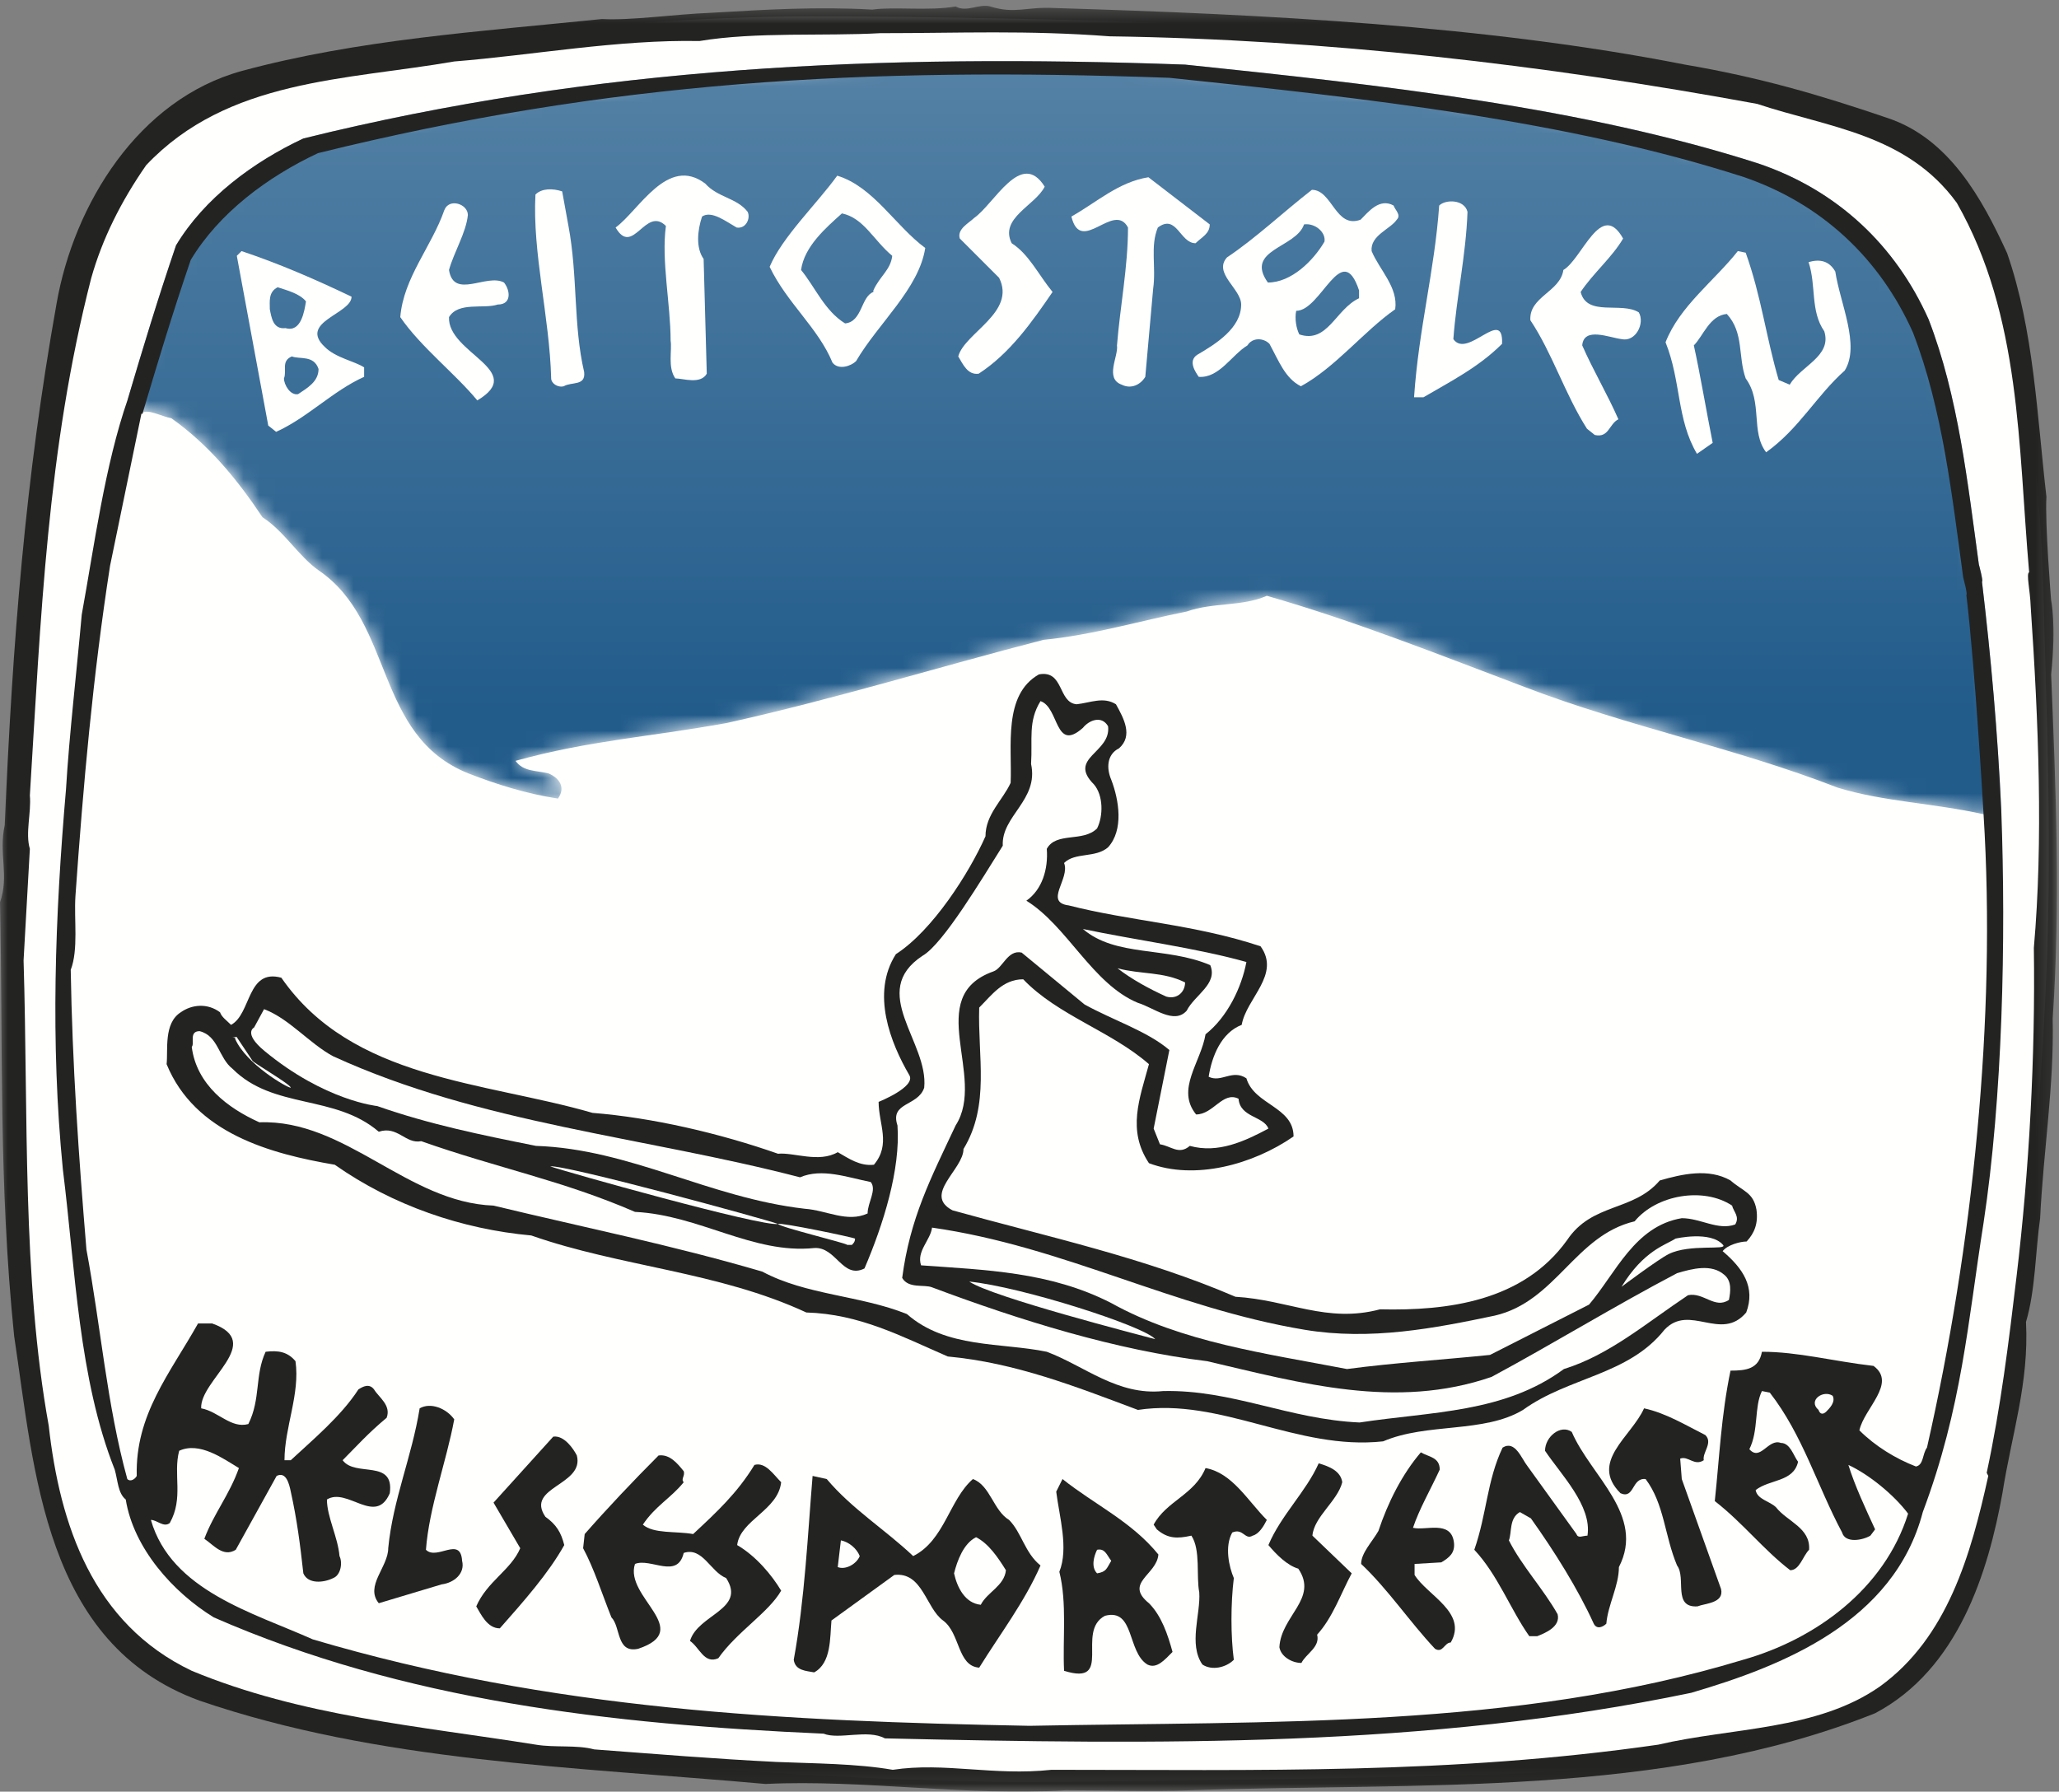
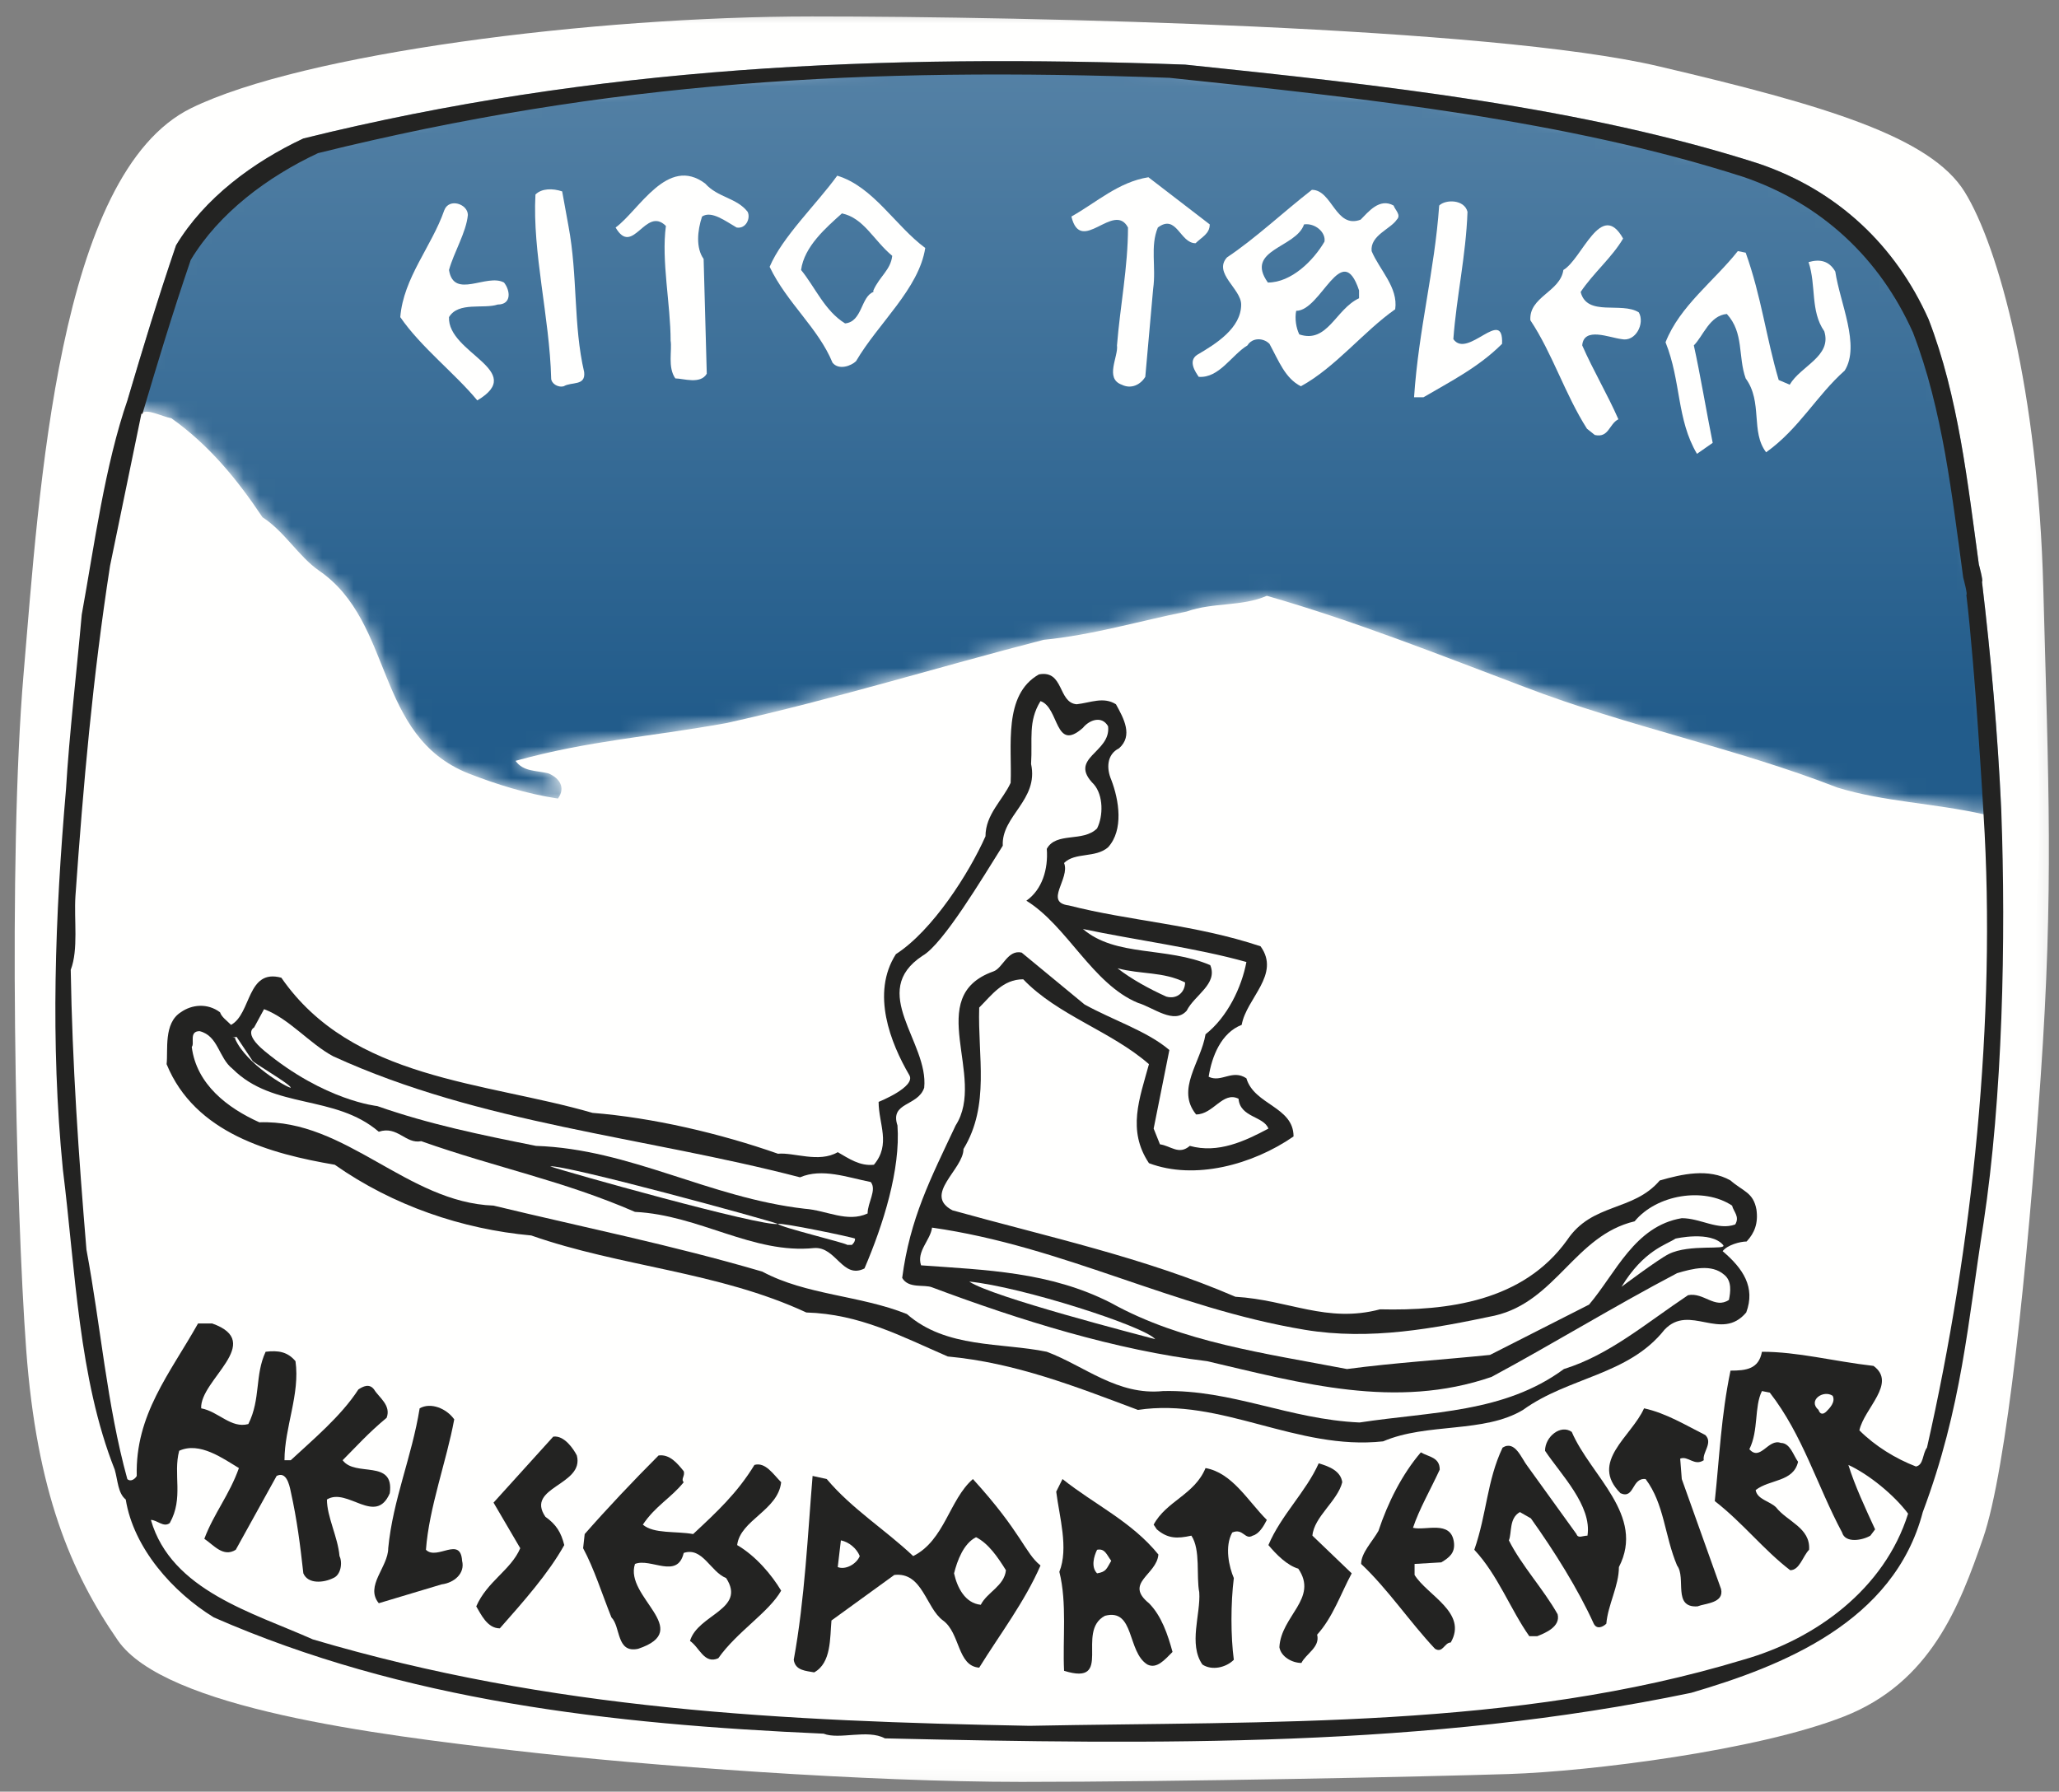
<svg xmlns="http://www.w3.org/2000/svg" xmlns:xlink="http://www.w3.org/1999/xlink" width="131px" height="114px" viewBox="0 0 131 114" version="1.1">
  <rect x="0" y="0" width="131" height="114" fill="#808080" stroke="none" />
  <title>LogoBHSS copy</title>
  <defs>
    <polygon id="path-1" points="0 0.369 130.867 0.369 130.867 113.94 0 113.94" />
    <path d="M1,23.311 C1.334,22.961 2.3,23.511 2.9,23.611 C5.3,25.311 7.1,27.511 8.7,29.911 C10.1,30.811 11,32.411 12.3,33.311 C17.1,36.611 15.8,43.811 21.8,46.211 C23.6,46.911 25.5,47.511 27.5,47.811 C28,47.111 27.6,46.511 26.9,46.211 C26.1,46.011 25.3,46.111 24.8,45.411 C29.5,44.111 33.2,43.911 38.2,43.011 C45,41.511 51.8,39.411 58.399,37.711 C61.5,37.411 64.5,36.511 67.5,35.911 C69.2,35.311 71,35.611 72.6,34.911 C78.2,36.511 83.7,38.711 89,40.711 C95.5,43.211 102.5,44.611 108.899,47.111 C111.8,48.011 115.1,48.111 118.2,48.811 L119.327,48.537 C119.099,43.647 118.669,38.778 118.1,34.011 C118.2,34.011 117.9,32.911 117.9,32.911 C117.2,27.811 116.6,22.211 114.7,17.311 C112.6,12.611 108.899,9.111 103.899,7.411 C92.7,3.811 79.899,2.411 67.399,1.111 C48,0.411 29.9,1.211 11.3,5.811 C8.1,7.311 5,9.611 3.2,12.611 C2.026,16.055 1.097,19.131 0.125,22.415 L1,23.311" id="path-3" />
    <linearGradient x1="50.001%" y1="-287.783%" x2="50.001%" y2="86.62%" id="linearGradient-5">
      <stop stop-color="#FFFFFE" offset="0%" />
      <stop stop-color="#225C8B" offset="100%" />
    </linearGradient>
  </defs>
  <g id="LogoBHSS-copy" stroke="none" stroke-width="1" fill="none" fill-rule="evenodd">
    <g id="Group-4">
      <mask id="mask-2" fill="white">
        <use xlink:href="#path-1" />
      </mask>
      <g id="Clip-2" />
      <path d="M12.167,6.879 C19.264,3.4 37.667,1.046 51.667,1.046 C65.666,1.046 94.833,1.712 105.5,4.212 C116.167,6.712 122.833,8.712 125,12.212 C127.167,15.712 129.667,24.879 130,37.379 C130.333,49.879 130.666,56.546 129.833,68.546 C129,80.546 127.667,93.545 126.167,97.879 C124.667,102.213 122.833,107.047 117.333,109.213 C111.833,111.379 101.167,112.712 96,112.879 C90.833,113.046 74.834,113.379 65,113.379 C55.167,113.379 41.333,112.379 32.667,111.379 C24,110.379 10.5,108.712 7.5,104.379 C4.5,100.046 2.333,94.879 1.667,85.879 C1,76.879 0.5,54.546 1.5,42.879 C2.5,31.212 3.667,11.046 12.167,6.879" id="Fill-1" fill="#FFFFFE" mask="url(#mask-2)" />
-       <path d="M63,0.411 C64.6,0.911 65.3,0.411 67.1,0.511 C80.399,0.911 94.5,1.611 107.2,4.111 C111.899,4.911 115.7,6.011 120.1,7.511 C124,8.811 126.1,12.611 127.7,16.111 C129.4,21.011 129.6,26.411 130.2,31.611 C130.1,33.311 130.5,38.211 130.5,38.211 C130.5,38.211 130.834,39.711 130.5,42.911 C130.8,50.211 131.1,57.311 130.6,64.811 C130.7,69.011 130,73.311 129.8,77.511 C129.5,79.611 129.5,82.111 128.9,84.111 C129.1,88.011 128,91.211 127.4,95.011 C126.5,100.011 124.6,106.211 119.3,109.011 C105.8,114.411 90.2,113.411 75.8,113.911 C73.2,114.011 70.6,113.911 67.8,113.911 C61.6,114.311 54.9,113.211 48.7,113.511 C36.4,112.411 24.1,112.11 12.7,108.211 C2.8,104.61 2.2,93.61 0.9,85.011 C-0.1,75.211 0.2,66.511 0,57.411 C0.6,55.711 -0.1,54.311 0.3,52.511 C0.8,40.811 1.6,30.511 3.6,19.311 C4.7,13.011 8.8,6.311 15.4,4.511 C22.8,2.511 30.5,2.011 38.3,1.211 C40.2,1.311 42.8,0.911 45.3,0.811 C48.7,0.611 52,0.411 55.5,0.611 C56.9,0.411 59.1,0.711 60.8,0.411 C61.5,0.811 62.3,0.211 63,0.411" id="Fill-3" fill="#232322" mask="url(#mask-2)" />
    </g>
    <path d="M70.6,2.311 C84.399,2.511 98.2,4.111 111.8,6.611 C116.3,8.111 121.3,8.511 124.5,12.911 C128.6,20.111 128.4,28.411 129.1,36.411 C128.9,36.511 129.166,37.544 129.2,38.611 C129.7,45.911 130,53.511 129.4,60.311 C129.5,67.211 129.1,74.511 128.3,81.211 C127.8,85.411 127.3,89.511 126.4,93.711 L126.5,93.911 C125.4,98.911 123.9,104.211 119.6,107.311 C115.6,110.11 110.2,109.911 105.5,111.011 C92.3,112.911 80.1,112.61 66.899,112.61 C63.2,113.011 60.1,112.11 56.8,112.61 C54.5,112.211 51.8,112.211 49.4,112.11 C45.4,111.911 41.8,111.61 37.8,111.311 C36.7,111.011 35.3,111.211 34.1,111.011 C26.6,109.811 19.2,109.211 12.2,106.311 C5.9,103.311 3.8,97.011 3.1,90.711 C1.4,81.311 1.8,70.911 1.5,61.111 L1.9,54.011 C1.6,53.011 2,51.711 1.9,50.611 C2.6,39.311 3,28.611 5.8,17.711 C6.5,15.211 7.7,12.811 9.3,10.511 C14.5,5.011 22,5.111 28.9,3.911 C33.9,3.511 39.3,2.511 44.5,2.611 C48.1,2.011 52.5,2.311 56,2.111 C61.1,2.111 65.3,1.911 70.6,2.311" id="Fill-5" fill="#FFFFFE" />
    <g id="Group-8" transform="translate(8, 3)">
      <mask id="mask-4" fill="white">
        <use xlink:href="#path-3" />
      </mask>
      <g id="Clip-7" />
      <path d="M1,23.311 C1.334,22.961 2.3,23.511 2.9,23.611 C5.3,25.311 7.1,27.511 8.7,29.911 C10.1,30.811 11,32.411 12.3,33.311 C17.1,36.611 15.8,43.811 21.8,46.211 C23.6,46.911 25.5,47.511 27.5,47.811 C28,47.111 27.6,46.511 26.9,46.211 C26.1,46.011 25.3,46.111 24.8,45.411 C29.5,44.111 33.2,43.911 38.2,43.011 C45,41.511 51.8,39.411 58.399,37.711 C61.5,37.411 64.5,36.511 67.5,35.911 C69.2,35.311 71,35.611 72.6,34.911 C78.2,36.511 83.7,38.711 89,40.711 C95.5,43.211 102.5,44.611 108.899,47.111 C111.8,48.011 115.1,48.111 118.2,48.811 L119.327,48.537 C119.099,43.647 118.669,38.778 118.1,34.011 C118.2,34.011 117.9,32.911 117.9,32.911 C117.2,27.811 116.6,22.211 114.7,17.311 C112.6,12.611 108.899,9.111 103.899,7.411 C92.7,3.811 79.899,2.411 67.399,1.111 C48,0.411 29.9,1.211 11.3,5.811 C8.1,7.311 5,9.611 3.2,12.611 C2.026,16.055 1.097,19.131 0.125,22.415 L1,23.311" id="Fill-6" fill="url(#linearGradient-5)" mask="url(#mask-4)" />
    </g>
    <path d="M9,26.311 L7,36.011 C5.9,43.111 5.3,49.911 4.8,57.011 C4.7,58.511 5,60.411 4.5,61.711 C4.6,67.711 5,73.511 5.5,79.511 C6.4,84.311 6.8,89.411 8.1,94.11 C8.3,94.311 8.6,94.11 8.7,93.911 C8.6,90.011 10.8,87.411 12.6,84.211 L13.5,84.211 C16.9,85.411 12.7,87.811 12.8,89.61 C13.9,89.811 14.7,90.911 15.8,90.61 C16.6,89.011 16.2,87.511 16.9,86.011 C17.7,85.911 18.3,86.011 18.8,86.61 C19.1,88.711 18.1,90.811 18.1,92.911 L18.5,92.911 C19.9,91.61 21.7,90.11 22.8,88.411 C23.1,88.211 23.5,88.011 23.8,88.411 C24.1,88.911 24.9,89.411 24.6,90.211 C23.4,91.211 22.7,92.011 21.8,92.911 C22.6,94.011 25.1,92.811 24.8,95.011 C23.9,97.11 22.1,94.61 20.8,95.411 C20.8,96.511 21.5,97.811 21.6,99.011 C21.8,99.411 21.7,100.211 21.2,100.411 C20.6,100.711 19.6,100.811 19.3,100.11 C19.1,98.311 18.9,96.711 18.5,94.911 C18.4,94.411 18.2,93.61 17.6,93.911 L15,98.61 C14.2,99.11 13.6,98.311 13,97.911 C13.6,96.311 14.6,95.11 15.2,93.411 C14.2,92.811 12.7,91.711 11.4,92.311 C11,93.811 11.7,95.311 10.8,96.911 C10.4,97.211 10,96.711 9.6,96.711 C10.9,101.211 16.1,102.61 19.9,104.311 C35.1,108.811 49.8,109.511 65.5,109.811 C80.8,109.511 96.399,110.011 110.899,105.61 C115.5,104.311 119.899,101.11 121.399,96.311 C120.5,95.11 118.899,93.811 117.6,93.211 C118,94.511 118.7,96.011 119.3,97.311 L119,97.711 C118.5,98.011 117.399,98.211 117.2,97.511 C115.6,94.511 114.7,91.311 112.6,88.61 L112.1,88.511 C111.6,89.511 111.899,91.011 111.3,92.211 C112,93.011 112.5,91.511 113.3,91.811 C113.899,91.811 114.1,92.61 114.399,93.011 C114.1,94.311 112.6,94.11 111.7,94.811 C111.8,95.411 112.6,95.511 113,95.911 C113.7,96.811 115.2,97.211 115.1,98.61 C114.7,99.011 114.5,99.911 113.899,99.911 C112.2,98.61 110.899,96.911 109.1,95.511 C109.399,92.711 109.5,90.11 110.1,87.211 C111.1,87.211 111.899,87.11 112.1,86.011 C114.399,86.011 116.6,86.61 119.2,86.911 C120.7,88.011 118.6,89.61 118.3,91.011 C119.3,92.011 120.6,92.811 121.899,93.311 C122.399,93.211 122.3,92.511 122.6,92.11 C125.508,79.313 127.018,64.819 126.2,51.811 C126.2,51.811 125.676,42.62 125.106,37.852 C125.206,37.852 124.906,36.752 124.906,36.752 C124.206,31.652 123.606,26.052 121.706,21.152 C119.606,16.452 115.906,12.952 110.906,11.252 C99.706,7.652 86.906,6.252 74.406,4.952 C55.006,4.252 38.834,5.144 20.233,9.744 C17.033,11.244 13.933,13.544 12.133,16.544 C10.96,19.988 10.03,23.064 9.059,26.348 M127.327,51.537 C127.635,59.839 127.407,69.841 126.2,77.811 C125.2,84.111 124.834,89.545 122.334,96.211 C120.5,103.211 113.399,106.011 107.6,107.711 C90.8,111.211 73.7,111.011 56.3,110.61 C55.2,110.011 53.4,110.711 52.4,110.311 C38.8,109.711 25.7,108.211 13.6,102.911 C11,101.311 8.5,98.511 8,95.411 C7.5,95.011 7.5,94.211 7.3,93.511 C5,87.711 4.8,80.811 4,74.411 C3.2,66.311 3.5,58.311 4.2,50.211 C4.4,46.811 4.9,42.511 5.2,39.111 C6,34.711 6.667,29.627 8.125,25.415 C9.097,22.131 10.026,19.055 11.2,15.611 C13,12.611 16.1,10.311 19.3,8.811 C37.9,4.211 56,3.411 75.399,4.111 C87.899,5.411 100.7,6.811 111.899,10.411 C116.899,12.111 120.6,15.611 122.7,20.311 C124.6,25.211 125.2,30.811 125.9,35.911 C125.9,35.911 126.2,37.011 126.1,37.011 C126.669,41.778 127.099,46.647 127.327,51.537" id="Fill-9" fill="#232322" />
    <path d="M68.5,44.811 C69.399,44.711 70.2,44.311 71,44.811 C71.5,45.711 72.1,46.811 71.2,47.611 C70.399,48.011 70.399,48.911 70.7,49.611 C71.2,50.911 71.5,52.811 70.5,53.911 C69.7,54.611 68.399,54.211 67.7,54.911 C68.1,55.911 66.399,57.411 68,57.611 C71.899,58.611 76,58.811 80.2,60.211 C81.5,62.011 79.3,63.511 79,65.211 C77.7,65.711 77.1,67.211 76.899,68.511 C77.7,68.911 78.399,68.011 79.3,68.611 C79.8,70.311 82.3,70.411 82.3,72.311 C79.7,74.111 76,75.111 73.1,74.011 C71.7,71.911 72.5,69.911 73.1,67.711 C70.7,65.611 67.3,64.611 65.1,62.311 C63.8,62.311 63.1,63.311 62.3,64.111 C62.2,67.211 63,70.311 61.3,73.111 C61.3,74.411 58.7,76.011 60.6,77.011 C66.7,78.711 72.8,80.011 78.6,82.511 C82,82.711 84.399,84.211 87.8,83.311 C92.1,83.411 96.899,82.811 99.7,78.911 C101.3,76.511 103.899,77.111 105.6,75.111 C107,74.711 108.7,74.311 110.1,75.111 C110.899,75.811 111.55,75.861 111.75,76.961 C111.875,77.836 111.625,78.461 111.125,78.995 C110.725,78.995 109.899,79.211 109.6,79.611 C110.899,80.711 111.7,81.911 111.1,83.511 C109.5,85.411 107.5,82.911 105.899,84.61 C103.6,87.511 99.8,87.61 96.899,89.711 C94.399,91.211 90.8,90.511 88,91.711 C82.5,92.311 77.7,88.911 72.399,89.711 C68.399,88.211 64.6,86.711 60.3,86.311 C57.3,85.011 54.7,83.611 51.3,83.511 C45.7,80.911 39.5,80.611 33.8,78.611 C29.4,78.211 25,76.711 21.3,74.111 C17.2,73.411 12.4,72.111 10.6,67.711 C10.7,66.811 10.4,65.111 11.5,64.411 C12.2,63.911 13.2,63.811 14,64.411 C14.1,64.711 14.4,64.911 14.7,65.211 C16,64.511 15.7,61.611 17.9,62.211 C22.4,68.711 30.8,68.811 37.7,70.811 C41.5,71.111 45.8,72.111 49.5,73.411 C50.5,73.311 52.1,74.011 53.3,73.311 C54,73.711 54.7,74.211 55.6,74.111 C56.7,72.811 55.9,71.511 55.9,70.111 C55.9,70.111 58.292,69.159 57.855,68.411 C56.667,66.377 55.4,63.211 57,60.711 C59.333,59.211 61.666,55.544 62.7,53.211 C62.7,51.811 63.8,50.911 64.3,49.811 C64.4,47.511 63.8,44.211 66.1,42.911 C67.7,42.611 67.3,44.711 68.5,44.811" id="Fill-10" fill="#232322" />
    <path d="M68.899,46.311 C69.3,45.811 70.1,45.511 70.5,46.211 C70.7,47.911 67.899,48.211 69.6,49.911 C70.2,50.611 70.2,51.911 69.8,52.711 C68.899,53.611 67.2,52.911 66.6,54.011 C66.7,55.311 66.3,56.611 65.3,57.311 C67.899,58.911 69.5,62.611 72.399,63.811 C73.399,64.111 74.7,65.211 75.5,64.311 C76,63.311 77.5,62.611 77,61.411 C74.2,60.211 71,60.911 68.899,59.111 C72.2,59.811 76.1,60.311 79.3,61.211 C79,62.811 78.1,64.711 76.7,65.811 C76.399,67.611 74.8,69.311 76.1,70.911 C77.2,70.911 77.8,69.411 78.8,69.911 C78.899,71.111 80.399,71.011 80.7,71.811 C79.2,72.611 77.5,73.411 75.7,72.911 C75,73.511 74.5,72.911 73.8,72.811 L73.399,71.811 L74.399,66.811 C73,65.611 70.8,64.911 69,63.911 L65,60.611 C64.1,60.411 63.8,61.611 63.2,61.811 C58.7,63.411 62.8,68.511 60.8,71.611 C59.2,75.011 57.9,77.511 57.4,81.311 C57.8,82.011 58.8,81.711 59.3,81.911 C64.9,84.011 71,85.911 76.8,86.61 C82.8,88.011 88.8,89.711 94.899,87.61 C98.8,85.511 102.7,83.111 106.7,81.011 C107.7,80.711 108.899,80.411 109.7,81.111 C110.2,81.511 110.1,82.211 110,82.711 C109.1,83.311 108.399,82.211 107.399,82.411 C104.7,84.211 102.399,86.211 99.5,87.11 C95.7,89.911 91.1,89.811 86.5,90.511 C82,90.311 78.399,88.411 74,88.511 C71.1,88.811 69,86.911 66.6,86.011 C63.7,85.411 60.2,85.811 57.7,83.611 C54.7,82.411 51.3,82.411 48.5,80.911 C42.7,79.211 37.2,78.111 31.4,76.711 C25.9,76.511 22,71.211 16.5,71.411 C14.5,70.511 12.5,69.011 12.2,66.611 C12.4,66.411 12,65.611 12.7,65.611 C13.9,65.911 13.9,67.311 14.8,68.011 C17.4,70.611 21.3,69.611 24.1,72.011 C25.3,71.611 25.8,72.811 26.8,72.611 C31.6,74.311 35.8,75.111 40.4,77.111 C44.5,77.311 47.9,79.811 51.8,79.411 C53.2,79.311 53.6,81.411 55,80.711 C56.2,77.911 57.3,74.411 57.1,71.611 C56.6,70.111 58.4,70.411 58.8,69.211 C59.1,66.311 55.2,63.111 58.7,60.811 C60.005,60.065 62.5,55.877 63.8,53.811 C63.7,51.911 66.1,50.911 65.6,48.611 C65.7,47.011 65.4,45.911 66.2,44.611 C67.399,45.011 67.1,47.911 68.899,46.311" id="Fill-11" fill="#FFFFFE" />
    <path d="M75.399,62.511 C75.399,63.111 74.899,63.611 74.2,63.411 C73.1,62.911 72,62.311 71.1,61.611 C72.6,62.011 74,61.811 75.399,62.511" id="Fill-12" fill="#FFFFFE" />
    <path d="M21.2,67.211 C30.6,71.511 40.9,72.311 50.9,74.911 C52.3,74.311 53.9,74.911 55.4,75.211 C55.8,75.711 55.2,76.511 55.2,77.211 C53.9,77.811 52.6,77.011 51.2,76.911 C45.1,76.211 40.1,73.111 34.1,72.911 C30.6,72.211 27.334,71.545 24,70.377 C24,70.377 20.667,70.045 16.834,66.877 C15.443,65.729 16.167,65.377 16.167,65.377 L16.8,64.211 C18.4,64.811 19.7,66.411 21.2,67.211" id="Fill-13" fill="#FFFFFE" />
    <path d="M49.5,77.877 C48.5,78.078 35.8,74.511 35,74.211 C36,74.111 48.7,77.578 49.5,77.877" id="Fill-14" fill="#FFFFFE" />
    <path d="M110.2,76.711 C110.3,77.111 110.7,77.411 110.399,77.911 C109.3,78.311 108.2,77.511 107,77.511 C104,78.011 102.8,81.011 101.1,83.011 L94.8,86.211 C91.899,86.511 88.7,86.711 85.7,87.11 C80.5,86.11 75.2,85.411 70.7,82.911 C66.8,80.911 62.7,80.811 58.6,80.511 C58.3,79.611 59.2,78.911 59.3,78.111 C67.7,79.311 74.6,83.211 83,84.61 C87.2,85.311 91.3,84.511 95.1,83.711 C99,82.811 100.2,78.611 104,77.711 C105.399,76.011 108.399,75.511 110.2,76.711" id="Fill-15" fill="#FFFFFE" />
    <path d="M54.4,78.811 C54.4,79.011 54.3,79.111 54.2,79.211 L53.9,79.211 C53.9,79.111 49.6,78.078 49.5,77.877 C49.7,77.778 54.2,78.711 54.4,78.811" id="Fill-16" fill="#FFFFFE" />
    <path d="M109.625,79.211 C109.939,79.575 107.5,79.127 106.166,79.795 C105.5,80.127 103.166,81.877 103.166,81.877 C104.584,79.545 106,79.211 106.6,78.811 C106.6,78.811 108.834,78.295 109.625,79.211" id="Fill-17" fill="#FFFFFE" />
    <path d="M73.5,85.211 C72.399,84.911 63.167,82.545 61.666,81.545 C65,81.877 72.811,84.383 73.5,85.211" id="Fill-18" fill="#FFFFFE" />
-     <path d="M66.467,11.877 C65.867,13.078 63.567,13.877 64.367,15.477 C65.467,16.178 66.066,17.477 66.967,18.577 C65.666,20.477 64.267,22.477 62.267,23.778 C61.567,23.877 61.267,23.178 60.967,22.678 C61.367,21.178 64.666,19.877 63.567,17.678 L61.067,15.178 C60.867,14.578 61.666,14.178 61.967,13.877 C63.267,12.977 64.967,9.477 66.467,11.877" id="Fill-19" fill="#FFFFFE" />
    <path d="M47.567,13.477 C47.767,13.877 47.467,14.578 46.867,14.477 C46.167,14.077 45.267,13.377 44.667,13.778 C44.367,14.678 44.267,15.778 44.767,16.477 L44.967,23.778 C44.567,24.477 43.467,24.078 42.967,24.078 C42.467,23.377 42.767,22.278 42.667,21.678 C42.667,19.377 42.067,16.578 42.367,14.377 C41.067,13.078 40.267,16.377 39.167,14.477 C40.667,13.377 42.467,9.877 44.867,11.678 C45.667,12.577 46.867,12.577 47.567,13.477" id="Fill-20" fill="#FFFFFE" />
    <path d="M76.967,14.278 C76.967,14.877 76.467,15.078 76.066,15.477 C75.066,15.477 74.867,13.578 73.666,14.477 C73.166,15.678 73.566,16.977 73.367,18.377 L72.867,23.977 C72.566,24.477 71.967,24.778 71.367,24.477 C70.267,24.078 71.166,22.678 71.066,21.977 C71.267,19.477 71.767,16.977 71.767,14.477 C70.867,12.778 68.767,16.278 68.166,13.778 C69.767,12.877 71.166,11.578 73.066,11.278 L76.967,14.278" id="Fill-21" fill="#FFFFFE" />
    <path d="M36.167,14.377 C36.767,17.578 36.467,20.678 37.167,23.678 C37.267,24.577 36.367,24.278 35.867,24.577 C35.467,24.678 35.067,24.377 35.067,24.078 C34.967,20.178 33.867,16.078 34.067,12.377 C34.467,11.977 35.167,11.977 35.767,12.178 L36.167,14.377" id="Fill-22" fill="#FFFFFE" />
    <path d="M93.367,13.477 C93.267,16.278 92.666,18.877 92.467,21.577 C93.367,22.877 95.666,19.477 95.566,21.877 C94.066,23.377 92.267,24.278 90.566,25.278 L89.967,25.278 C90.267,20.877 91.267,17.278 91.566,13.078 C91.967,12.678 93.166,12.678 93.367,13.477" id="Fill-23" fill="#FFFFFE" />
    <path d="M29.767,13.678 C29.667,14.778 28.867,16.078 28.567,17.178 C28.867,19.078 30.967,17.377 32.067,17.977 C32.467,18.477 32.567,19.377 31.667,19.377 C30.767,19.678 29.167,19.178 28.567,20.178 C28.467,22.477 33.567,23.578 30.367,25.477 C28.967,23.778 26.767,22.078 25.467,20.178 C25.667,17.678 27.467,15.678 28.267,13.377 C28.567,12.577 29.767,12.977 29.767,13.678" id="Fill-24" fill="#FFFFFE" />
    <path d="M53.567,13.578 C52.567,14.477 51.167,15.678 50.967,17.178 C51.867,18.278 52.467,19.778 53.767,20.578 C54.867,20.477 54.767,18.877 55.567,18.577 L55.567,18.477 C55.967,17.578 56.667,17.178 56.767,16.278 C55.567,15.278 54.967,13.877 53.567,13.578 Z M58.867,15.778 C58.467,18.377 55.867,20.578 54.467,22.977 C54.167,23.278 53.367,23.578 52.967,23.077 C52.067,20.877 50.067,19.278 48.967,16.977 C49.767,15.078 51.967,12.977 53.267,11.178 C55.567,11.877 56.967,14.377 58.867,15.778 L58.867,15.778 Z" id="Fill-25" fill="#FFFFFE" />
    <path d="M103.267,15.178 C102.566,16.377 101.367,17.377 100.566,18.577 C100.967,20.178 103.166,19.178 104.267,19.877 C104.666,20.578 104.066,21.778 103.166,21.577 C102.367,21.477 100.767,20.778 100.666,21.977 C101.367,23.578 102.267,25.078 102.967,26.678 C102.367,26.977 102.367,27.877 101.467,27.678 L100.967,27.278 C99.566,25.078 98.767,22.477 97.367,20.377 C97.267,18.877 99.267,18.577 99.467,17.178 C100.666,16.477 101.867,12.678 103.267,15.178" id="Fill-26" fill="#FFFFFE" />
    <path d="M111.066,16.078 C112.066,18.877 112.367,21.477 113.166,24.178 L113.867,24.477 C114.566,23.278 116.566,22.678 116.066,21.078 C115.166,19.778 115.566,18.178 115.066,16.678 C115.767,16.477 116.367,16.578 116.767,17.278 C117.066,19.278 118.367,21.977 117.367,23.578 C115.566,25.178 114.467,27.278 112.367,28.778 C111.367,27.477 112.166,25.578 111.066,24.078 C110.566,22.678 110.967,21.178 109.867,19.977 C108.767,20.077 108.367,21.377 107.767,21.977 C108.166,23.778 108.566,26.178 108.967,28.178 L107.967,28.877 C106.666,26.678 106.967,24.278 105.967,21.778 C106.867,19.477 109.066,17.877 110.566,15.977 L111.066,16.078" id="Fill-27" fill="#FFFFFE" />
    <path d="M86.467,18.477 L86.467,18.977 C84.967,19.678 84.467,21.877 82.666,21.278 C82.467,20.877 82.367,20.278 82.467,19.778 C84.066,19.778 85.367,15.178 86.467,18.477 Z M83.467,12.078 C81.666,13.477 79.867,15.178 78.066,16.377 C77.166,17.377 78.967,18.377 78.967,19.377 C78.967,20.877 77.367,21.877 76.166,22.578 C75.566,22.977 76.066,23.678 76.267,23.977 C77.566,24.078 78.367,22.578 79.367,21.977 C79.666,21.477 80.367,21.477 80.767,21.877 C81.367,22.977 81.767,24.078 82.767,24.577 C84.967,23.377 86.767,21.078 88.767,19.678 C88.967,18.278 87.767,17.178 87.267,15.977 C87.166,14.977 88.467,14.578 88.867,13.977 C89.166,13.678 88.767,13.377 88.666,13.078 C87.767,12.577 87.066,13.477 86.566,13.977 C84.967,14.578 84.767,12.078 83.467,12.078 Z M84.267,15.377 C83.566,16.578 82.166,17.977 80.666,17.977 C79.166,15.877 82.467,15.778 82.967,14.278 C83.666,14.178 84.367,14.778 84.267,15.377 L84.267,15.377 Z" id="Fill-28" fill="#FFFFFE" />
-     <path d="M18.567,22.678 C17.867,22.977 18.267,23.578 18.067,24.078 C18.067,24.477 18.467,25.178 18.967,25.078 C19.567,24.678 20.267,24.278 20.267,23.477 C19.967,22.578 19.067,22.877 18.567,22.678 Z M17.667,18.278 C17.067,18.577 17.167,19.178 17.167,19.678 C17.267,20.178 17.367,20.977 18.167,20.877 C19.167,21.178 19.367,19.778 19.467,19.178 C19.067,18.678 18.267,18.477 17.667,18.278 Z M22.367,18.877 C22.367,19.977 18.967,20.477 20.667,22.078 C21.367,22.778 22.567,22.977 23.167,23.377 L23.167,23.977 C21.167,24.877 19.567,26.577 17.567,27.477 L17.067,27.078 L15.067,16.278 L15.367,15.977 C17.767,16.778 20.067,17.778 22.367,18.877 L22.367,18.877 Z" id="Fill-29" fill="#FFFFFE" />
    <path d="M28.9,90.311 C28.4,93.011 27.3,95.911 27.1,98.61 C27.8,99.311 29.3,97.711 29.4,99.311 C29.6,100.11 28.9,100.711 28.1,100.811 L24.1,102.011 C23.2,100.911 24.7,99.711 24.7,98.511 C25,95.411 26.2,92.711 26.7,89.61 C27.4,89.211 28.4,89.61 28.9,90.311" id="Fill-30" fill="#232322" />
    <path d="M108.5,91.311 C109,91.811 108.3,92.411 108.399,92.911 C107.8,93.311 107.399,92.61 106.899,92.811 L107,94.11 L109.5,101.11 C109.7,102.011 108.5,102.011 108,102.211 C106.399,102.311 107.3,100.411 106.7,99.61 C105.899,97.711 105.899,95.711 104.7,94.11 C103.8,94.011 104,95.411 103.1,95.011 C101.1,93.011 103.8,91.411 104.6,89.61 C106,89.911 107.3,90.711 108.5,91.311" id="Fill-31" fill="#232322" />
    <path d="M100,91.11 C101.2,93.911 104.7,96.411 103,99.711 C103,100.911 102.3,102.11 102.2,103.311 C102,103.511 101.6,103.711 101.399,103.311 C100.399,101.11 98.899,98.711 97.399,96.61 L96.7,96.211 C96,96.61 96.2,97.511 96,98.011 C96.8,99.61 98.2,101.11 99.1,102.711 C99.3,103.511 98.3,103.911 97.8,104.11 L97.3,104.11 C96.1,102.411 95.3,100.211 93.8,98.61 C94.6,96.311 94.6,94.211 95.6,92.11 C96.399,91.61 96.8,92.811 97.2,93.311 L100.3,97.61 C100.399,97.911 100.7,97.711 101,97.711 C101.3,95.811 99.3,93.811 98.3,92.311 C98.3,91.411 99.3,90.61 100,91.11" id="Fill-32" fill="#232322" />
    <path d="M36.7,92.61 C37.2,94.511 33.4,94.61 34.7,96.511 C35.4,97.011 35.7,97.511 35.9,98.311 C34.9,100.11 33.3,101.911 31.8,103.61 C31,103.61 30.6,102.711 30.3,102.211 C31,100.61 32.5,99.911 33.1,98.511 L31.4,95.61 L35.2,91.411 C35.9,91.311 36.5,92.211 36.7,92.61" id="Fill-33" fill="#232322" />
    <path d="M91.6,93.511 C91,94.811 90.3,96.011 89.899,97.211 C90.7,97.411 92.3,96.711 92.5,98.11 C92.6,98.811 92.2,99.11 91.7,99.411 L90,99.511 L90,100.211 C90.8,101.511 93.399,102.61 92.3,104.511 C91.899,104.511 91.8,105.211 91.3,104.911 C89.7,103.211 88.3,101.11 86.6,99.511 C86.6,98.811 87.3,98.11 87.7,97.411 C88.3,95.61 89.2,93.811 90.399,92.411 C90.899,92.711 91.6,92.711 91.6,93.511" id="Fill-34" fill="#232322" />
    <path d="M43.5,93.61 C43.6,93.911 43.3,94.11 43.5,94.311 C42.7,95.311 41.7,95.811 40.9,97.011 C41.6,97.61 43,97.411 44.1,97.61 C45.6,96.211 46.9,95.011 48,93.211 C48.7,93.011 49.2,93.811 49.7,94.311 C49.5,96.11 47.1,96.711 46.9,98.311 C48.1,99.011 49.1,100.211 49.7,101.211 C48.9,102.61 46.9,103.811 45.7,105.511 C44.8,105.911 44.5,104.811 43.9,104.411 C44.4,102.711 47.5,102.411 46.2,100.411 C45.2,100.011 44.7,98.411 43.5,98.811 C43.1,100.511 41.4,99.11 40.4,99.511 C39.7,101.61 44.2,103.711 40.6,104.911 C39.2,105.211 39.5,103.511 38.9,102.911 C38.3,101.411 37.8,99.811 37.1,98.511 L37.2,97.61 C38.6,96.011 40.3,94.211 41.9,92.61 C42.6,92.511 43.1,93.11 43.5,93.61" id="Fill-35" fill="#232322" />
    <path d="M85.399,94.311 C85.1,95.511 83.6,96.511 83.5,97.711 L86,100.11 C85.3,101.411 84.8,102.911 83.8,104.011 C84,104.811 83.1,105.211 82.8,105.811 C82.2,105.811 81.5,105.411 81.399,104.811 C81.5,102.811 83.899,101.711 82.6,99.811 C81.899,99.61 81.2,98.911 80.7,98.311 C81.5,96.411 83.1,94.911 83.899,93.11 C84.6,93.311 85.3,93.61 85.399,94.311" id="Fill-36" fill="#232322" />
    <path d="M80.6,96.711 C80.399,97.11 80.1,97.61 79.7,97.711 C79.2,98.011 79.1,97.211 78.399,97.511 C77.899,98.411 78.2,99.711 78.5,100.411 C78.3,102.011 78.3,104.11 78.5,105.61 C78,106.11 77.1,106.311 76.5,105.911 C75.6,104.61 76.399,102.711 76.3,101.311 C76.1,100.311 76.399,98.61 75.8,97.711 C74.899,97.911 74.3,97.911 73.6,97.311 L73.399,97.011 C74.2,95.511 76,95.11 76.7,93.411 C78.399,93.711 79.399,95.511 80.6,96.711" id="Fill-37" fill="#232322" />
-     <path d="M52.6,94.11 C54.2,96.011 56.3,97.311 58.1,99.011 C60.1,98.011 60.4,95.411 61.9,94.11 C63,94.511 63.2,96.11 64.2,96.711 C65,97.511 65.2,98.811 66.2,99.61 C65.2,101.911 63.6,104.011 62.3,106.11 C60.9,106.011 61.1,103.911 60,103.11 C58.9,102.311 58.7,100.011 56.9,100.211 L52.9,103.11 C52.8,104.211 52.9,105.811 51.8,106.411 C51.3,106.311 50.6,106.311 50.5,105.61 C51.2,101.811 51.4,97.511 51.7,93.911 L52.6,94.11" id="Fill-38" fill="#232322" />
+     <path d="M52.6,94.11 C54.2,96.011 56.3,97.311 58.1,99.011 C60.1,98.011 60.4,95.411 61.9,94.11 C65,97.511 65.2,98.811 66.2,99.61 C65.2,101.911 63.6,104.011 62.3,106.11 C60.9,106.011 61.1,103.911 60,103.11 C58.9,102.311 58.7,100.011 56.9,100.211 L52.9,103.11 C52.8,104.211 52.9,105.811 51.8,106.411 C51.3,106.311 50.6,106.311 50.5,105.61 C51.2,101.811 51.4,97.511 51.7,93.911 L52.6,94.11" id="Fill-38" fill="#232322" />
    <path d="M73.7,98.911 C73.6,100.211 71.5,100.711 73.1,102.011 C73.899,102.811 74.3,104.011 74.6,105.11 C74.1,105.61 73.6,106.211 73,105.911 C71.7,105.11 72.2,102.311 70.3,102.811 C68.399,103.811 70.899,107.311 67.7,106.311 C67.6,104.311 67.899,102.011 67.399,100.011 C68,98.511 67.399,96.511 67.2,94.911 L67.6,94.11 C69.6,95.711 72,96.811 73.7,98.911" id="Fill-39" fill="#232322" />
    <path d="M64,99.911 C63.9,100.911 62.8,101.311 62.4,102.11 C61.4,102.011 60.9,101.011 60.7,100.11 C60.9,99.311 61.3,98.211 62.1,97.811 C62.9,98.211 63.5,99.11 64,99.911" id="Fill-40" fill="#FFFFFE" />
    <path d="M54.7,99.011 C54.5,99.511 53.8,99.911 53.3,99.711 L53.5,98.011 C54,98.11 54.5,98.511 54.7,99.011" id="Fill-41" fill="#FFFFFE" />
    <path d="M70.7,99.311 C70.399,99.811 70.399,100.011 69.8,100.11 C69.399,99.711 69.6,99.011 69.8,98.61 C70.3,98.511 70.399,98.911 70.7,99.311" id="Fill-42" fill="#FFFFFE" />
    <path d="M116.6,88.811 C116.8,89.211 116.399,89.61 116.2,89.811 C116,90.011 115.8,90.011 115.7,89.711 C115,89.11 116,88.411 116.6,88.811" id="Fill-43" fill="#FFFFFE" />
    <path d="M14.965,66.111 C15.051,65.93 14.369,66.088 15.054,65.978 L16.054,67.478 C16.011,67.568 18.495,68.987 18.5,69.211 C18.276,69.217 15.667,67.711 14.965,66.111" id="Fill-44" fill="#FFFFFE" />
  </g>
</svg>